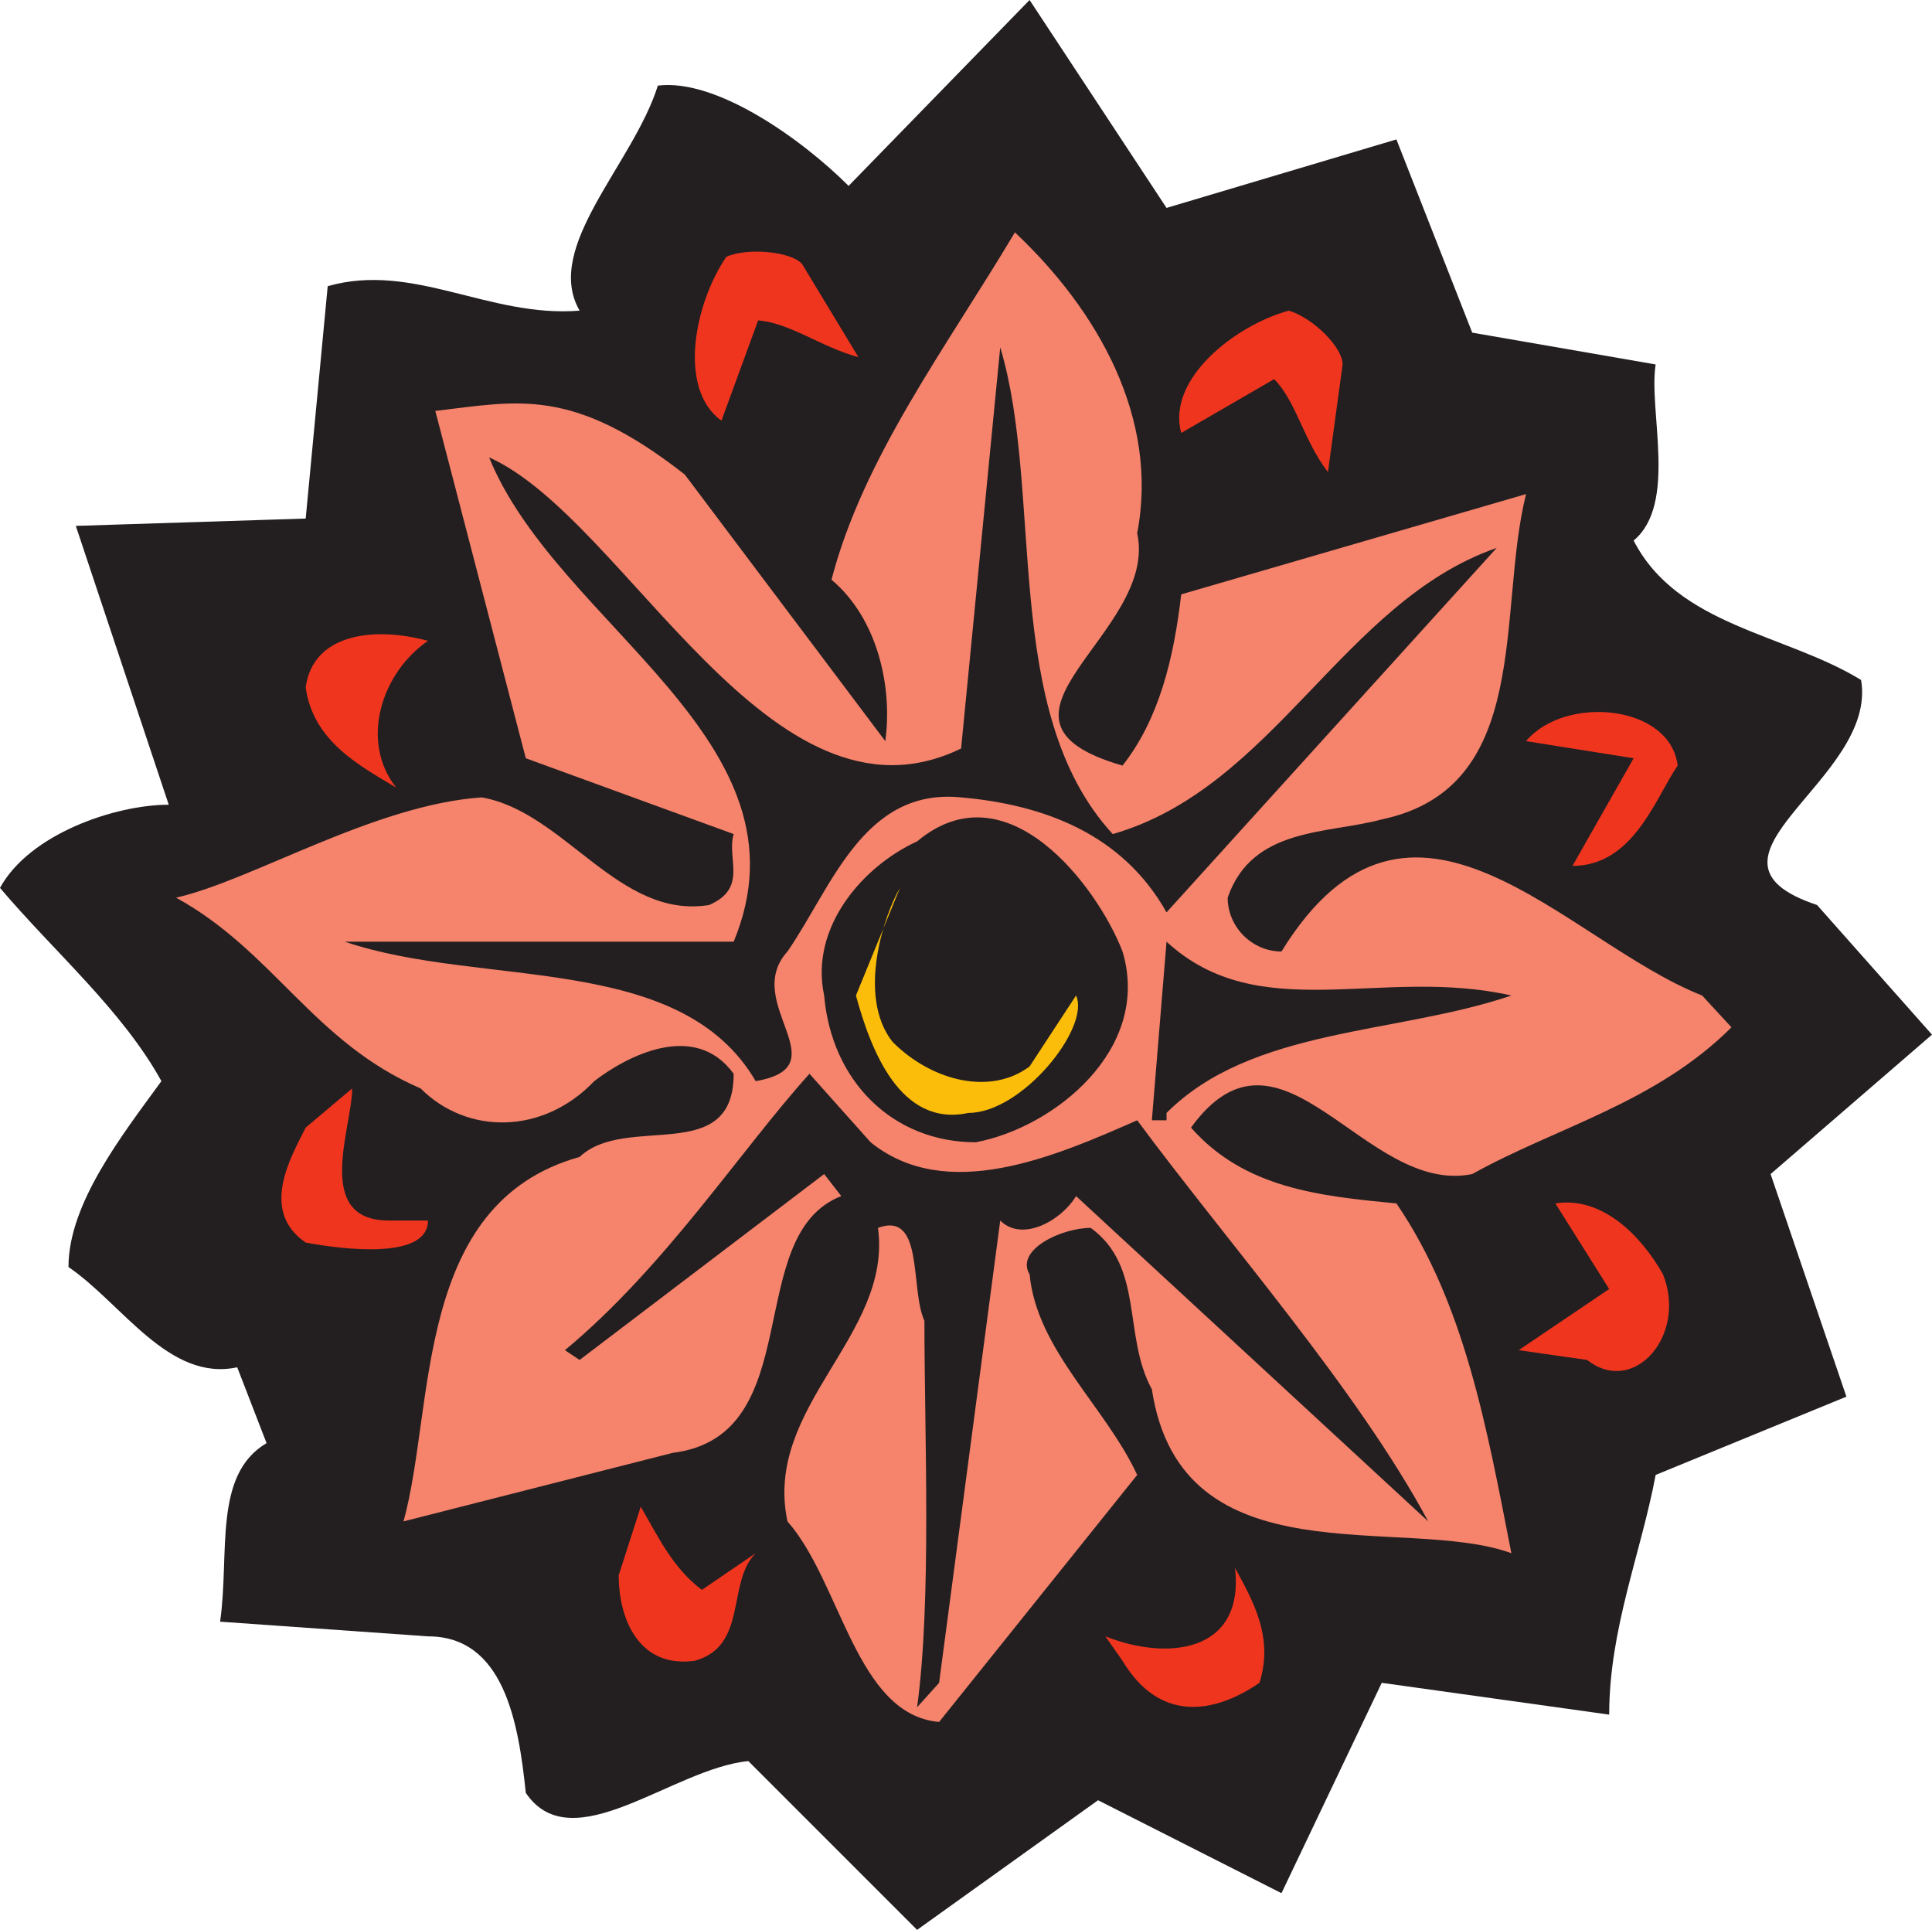
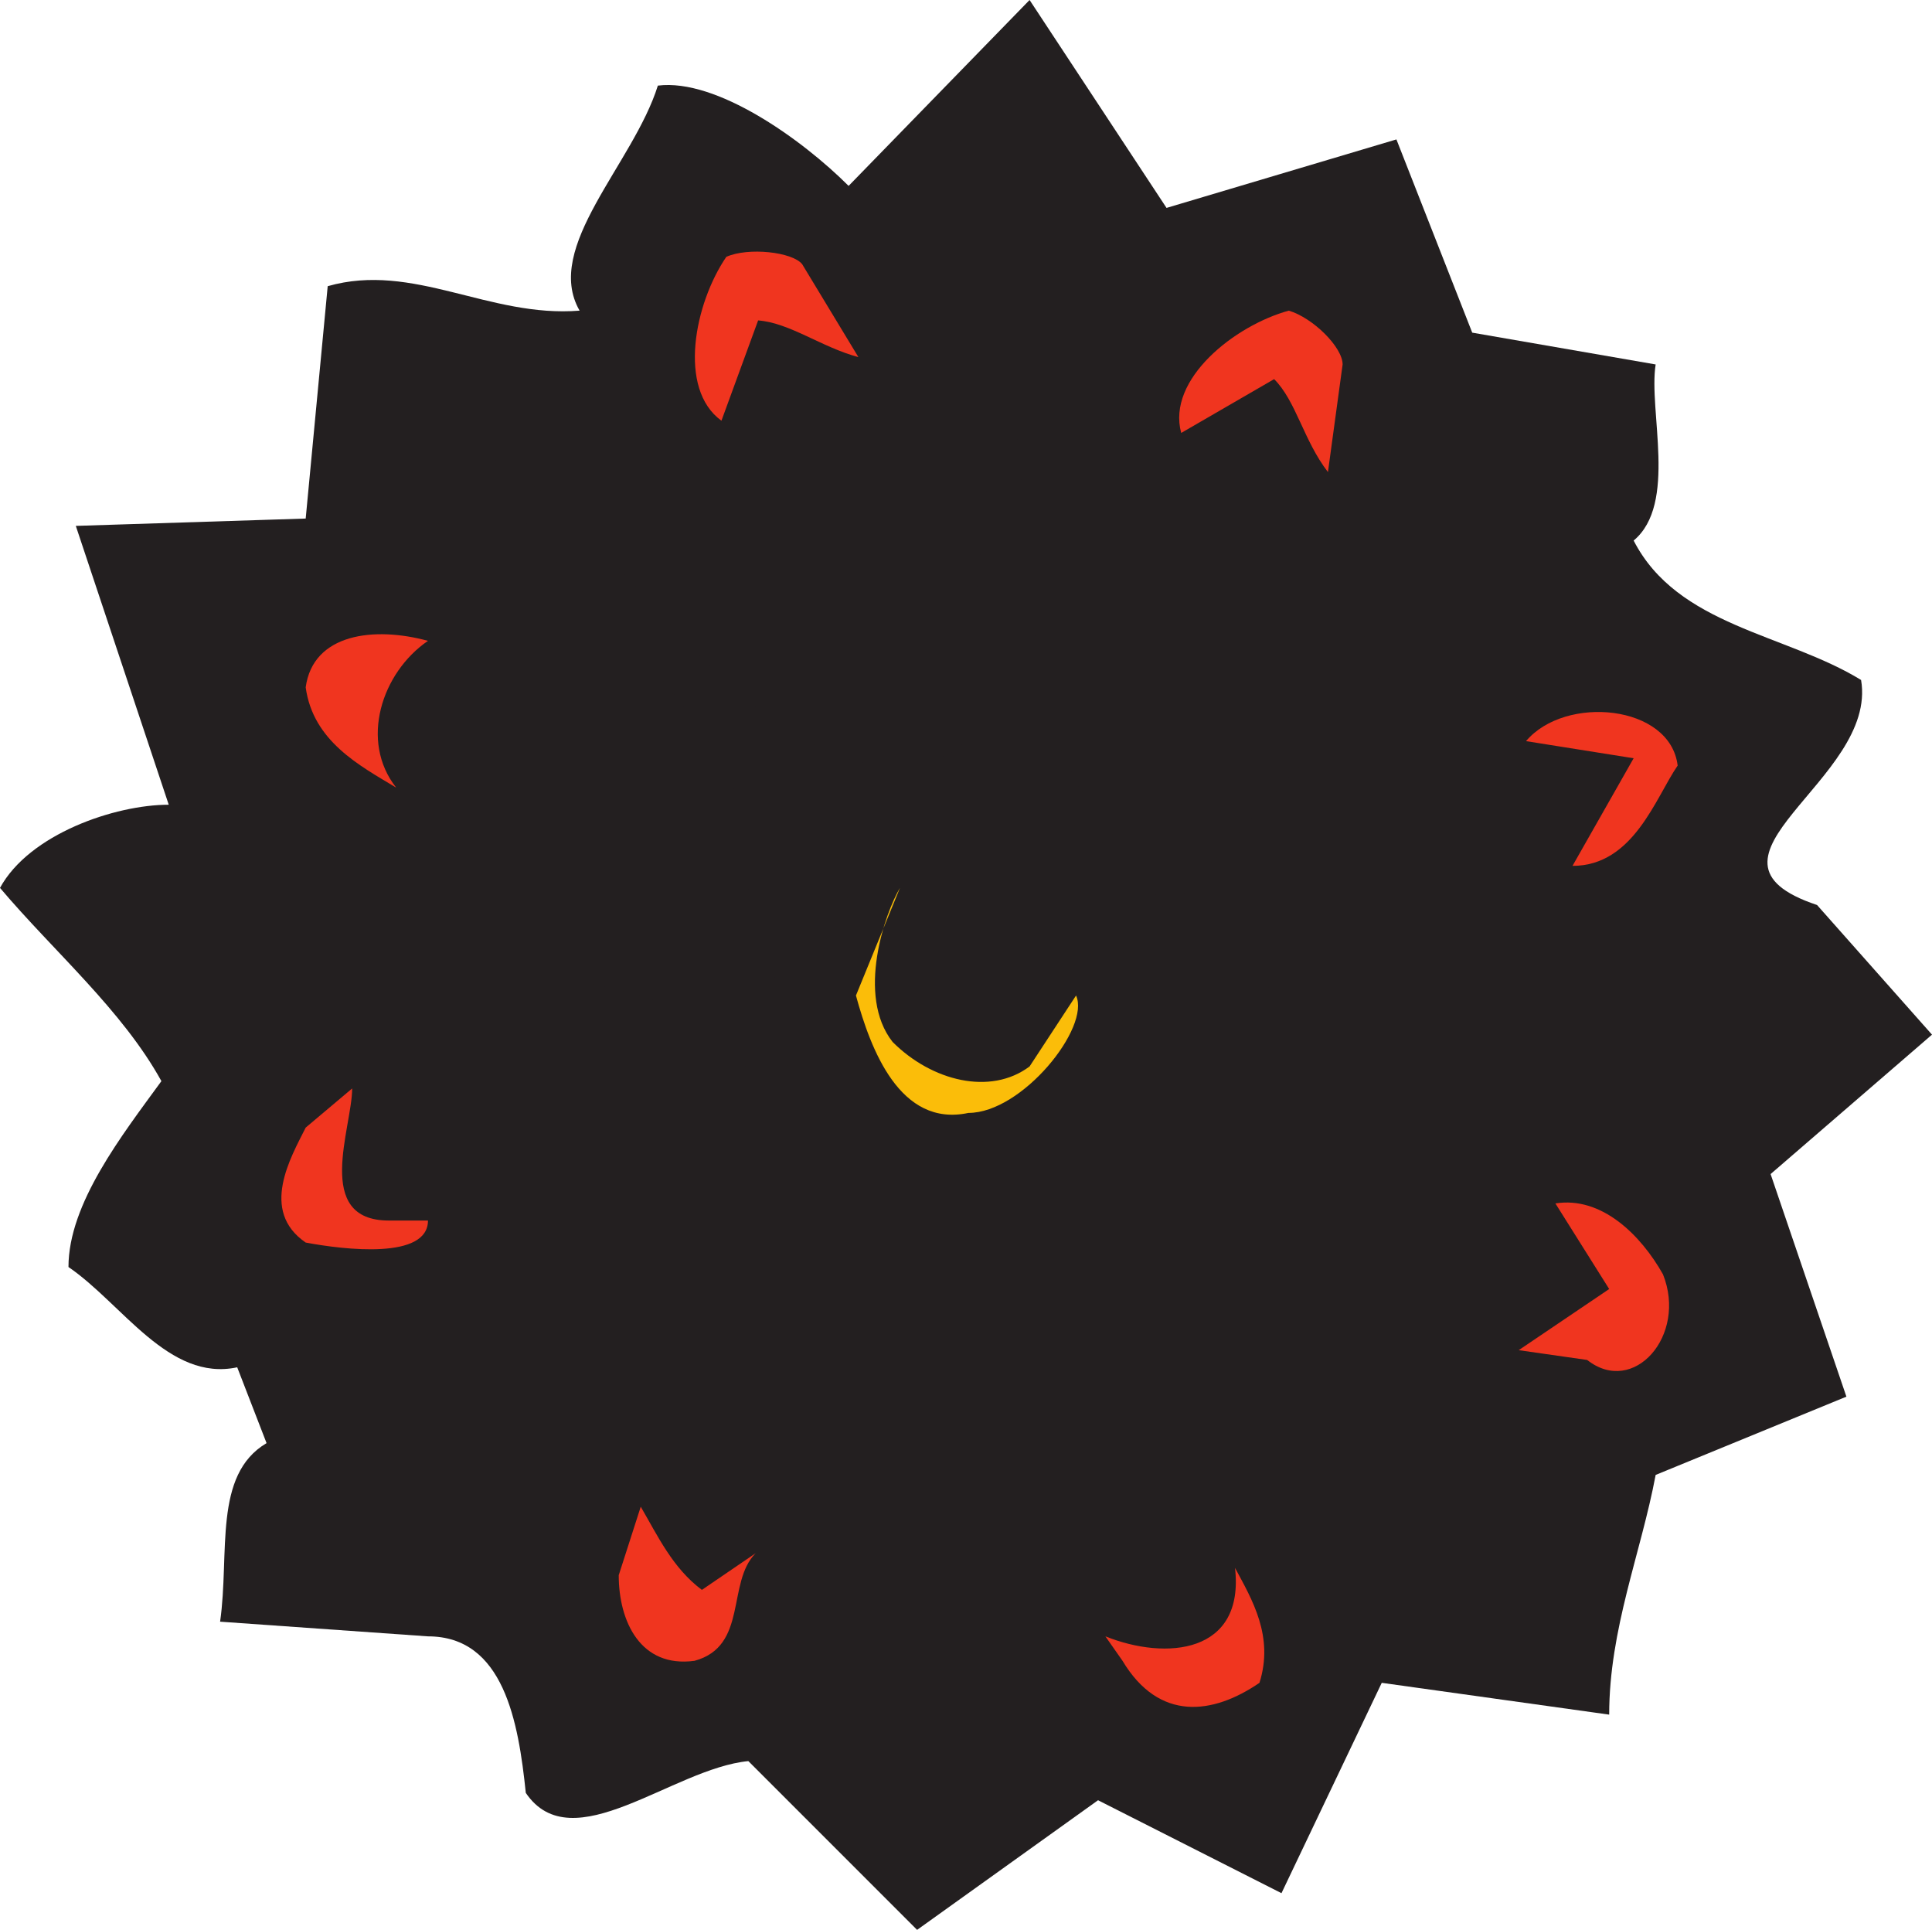
<svg xmlns="http://www.w3.org/2000/svg" width="592.5" height="591.75">
  <path fill="#231f20" fill-rule="evenodd" d="M428.25 42.75 451.5 102l56.25 9.75c-2.25 14.25 6.75 42.75-6.75 54 13.5 26.25 46.5 28.5 69.75 42.75 5.25 30.75-56.25 54.75-13.5 69l35.25 39.75L543 360l23.25 68.25-58.5 24c-4.5 24-14.25 47.25-14.25 73.5L423.75 516 393 580.5 336.75 552l-55.5 39.75L229.5 540c-23.25 2.25-54 30.75-68.25 9.75-2.25-21.75-6.75-48-30-48l-63.75-4.5c3-21-2.25-45 14.25-54.75l-9-23.25c-21 4.5-35.25-19.5-51.75-30.75 0-19.5 16.5-40.5 28.5-57-12-21.75-33-39.75-49.5-59.25 9-16.5 35.25-25.5 51.75-25.5l-28.5-85.5 70.5-2.25 6.75-71.25c26.25-7.5 49.5 9.75 77.25 7.5-11.25-19.5 16.5-45 24-69 18-2.25 44.25 16.5 58.5 30.75l55.5-57 42 63.75 70.5-21" />
-   <path fill="#f6836c" fill-rule="evenodd" d="M271.5 227.25c2.25-16.5-2.25-37.5-16.5-49.5 9.75-37.5 35.25-71.25 56.25-106.5 25.5 24 44.25 57 37.5 92.25 6.75 30.75-54 57-4.5 71.25 11.25-14.25 15.75-33 18-52.5L468 151.5c-9 36 2.25 90-44.25 99.75-16.5 4.5-39.75 2.25-47.25 24 0 9 7.5 16.5 16.5 16.5 39.75-64.5 87-3 129 13.5l9 9.75c-23.25 23.25-54 30.75-79.5 45-33 6.75-58.5-52.5-86.25-14.25 16.5 18.75 39.75 21 63 23.25 21 30.75 27.75 69 35.25 107.25-33-12-101.25 9-110.25-50.25-9-16.5-2.25-37.5-18.75-49.5-9 0-23.25 6.75-18.75 14.25 2.25 23.25 23.25 40.5 33 61.5L288 528c-25.5-2.25-30-42.75-46.5-61.5-7.5-35.25 32.25-57 27.75-90 14.25-5.25 9.75 18.75 14.25 28.5 0 35.25 2.25 85.5-2.25 118.5L288 516l18.75-141.75c6.75 6.75 18.75 0 23.25-7.5l108 99.75c-21.75-40.5-61.5-85.5-89.25-123-25.5 11.25-58.5 25.5-81.75 6.75l-18.75-21c-21 23.25-44.25 59.25-75 84.75l4.5 3 75-57 5.25 6.75c-30.75 12-9.75 73.5-51.75 78.75l-82.5 21c9.75-35.25 3-97.5 54-111.75 14.25-13.5 47.25 3 47.25-25.5-12-16.5-33-5.25-42.75 2.25-15.75 16.5-39 16.5-53.25 2.25-33-14.25-45-42-75-58.5 23.25-5.25 60.75-28.5 93.75-30.75 25.5 4.5 42 37.5 69.75 33 12-5.25 5.25-14.25 7.5-21.75l-63.75-23.25L133.5 126c25.5-3 42-7.5 76.5 19.5l61.5 81.75" />
  <path fill="#f0351f" fill-rule="evenodd" d="m411.75 111.75-4.5 33c-7.5-9.75-9.75-21.75-16.5-28.5l-28.5 16.5c-4.5-16.5 16.5-33 33-37.5 7.5 2.25 16.5 11.25 16.5 16.5" />
  <path fill="#231f20" fill-rule="evenodd" d="M341.25 255.75C390.75 241.5 411.75 184.5 459 168L357.75 279.75c-13.5-24-37.5-33-63-35.25-30-3-39.75 27.75-53.25 47.25-14.25 15.75 16.5 35.25-9.75 39.75-23.25-39.75-84-28.5-126-42.75H225c25.5-61.5-54-96.75-75-148.5C192 159 236.25 258 294.75 229.5l12-123c13.5 45 0 111.75 34.5 149.25" />
  <path fill="#f0351f" fill-rule="evenodd" d="M131.25 196.5c-14.25 9.75-21 30.75-9.75 45-11.25-6.75-25.5-14.25-27.75-30.75 2.25-16.5 21-18.75 37.5-14.25m383.25 38.25c-6.75 9.75-13.5 30.75-32.25 30.75l18.75-33-33-5.25c12-14.25 44.25-11.25 46.5 7.5" />
  <path fill="#231f20" fill-rule="evenodd" d="M344.25 291.75c9 30-21 54-45 58.5-25.5 0-44.25-18.75-46.5-45-4.5-21 12-39.75 28.5-47.25 27.75-23.25 55.5 14.25 63 33.75" />
  <path fill="#fbbd09" fill-rule="evenodd" d="M273.75 319.5c12 12 30 16.5 42 7.5L330 305.25c4.5 9.75-16.5 36-33 36-21 4.5-30-19.5-34.5-36l13.5-33c-4.5 7.5-13.5 33-2.25 47.25" />
  <path fill="#231f20" fill-rule="evenodd" d="M463.5 305.25c-35.25 12-79.5 9.75-105.75 36v2.25h-4.5l4.5-54.75c28.5 26.25 66 7.5 105.75 16.5" />
  <path fill="#f0351f" fill-rule="evenodd" d="M119.25 374.25h12c0 12-25.5 9-37.5 6.75-14.25-9.75-4.5-26.25 0-35.25l14.25-12c0 12-12 40.5 11.25 40.5M510 390.75c7.5 18.75-9 37.5-23.25 26.25l-21-3 27.75-18.75L477 369c14.25-2.25 26.25 9.75 33 21.75M215.25 487.5l16.5-11.25c-9 9-2.25 28.5-18.75 33-16.5 2.25-23.25-12-23.25-26.25l6.75-21c5.25 9 9.75 18.75 18.75 25.5m171 28.5c-14.25 9.75-30.75 12-42-6.75l-5.25-7.5c18.75 7.5 42.75 5.25 39.75-21 5.25 9.75 12 21 7.5 35.25M246 81l17.25 28.5c-11.25-3-21-10.5-30.75-11.25L221.25 129c-13.5-9.75-8.25-36 1.5-50.25 6.75-3 20.25-1.5 23.25 2.25" />
</svg>